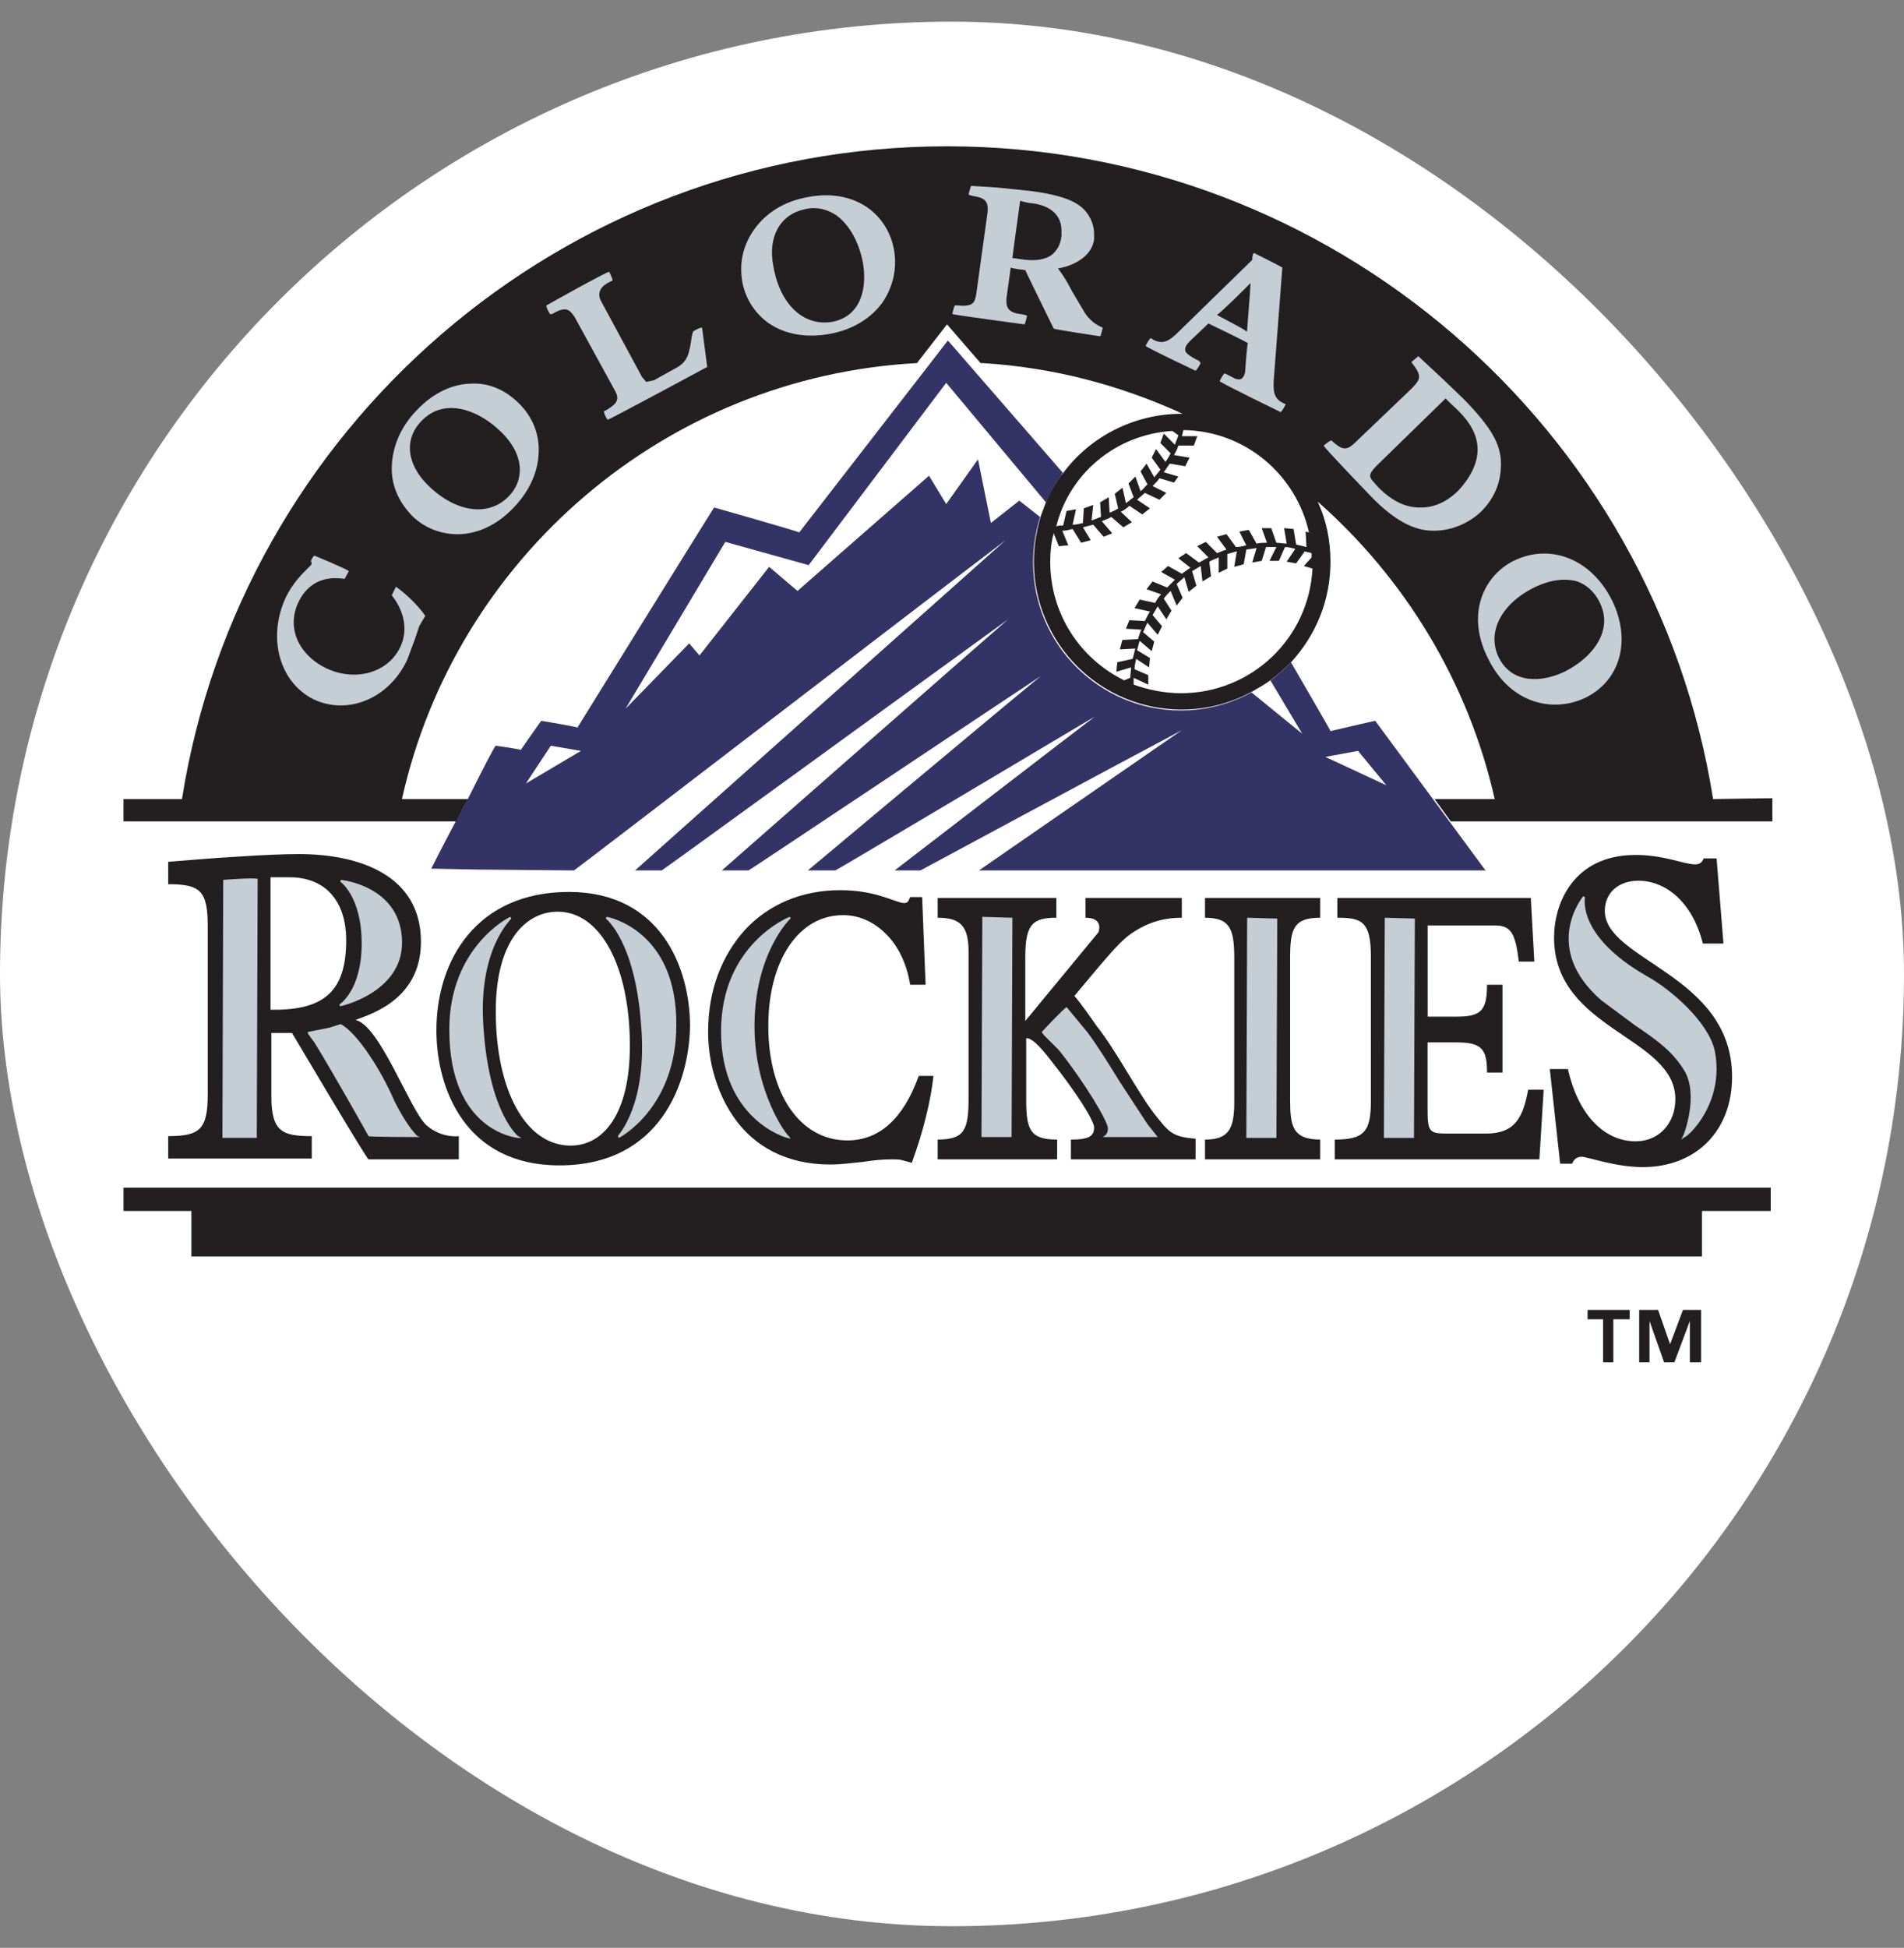
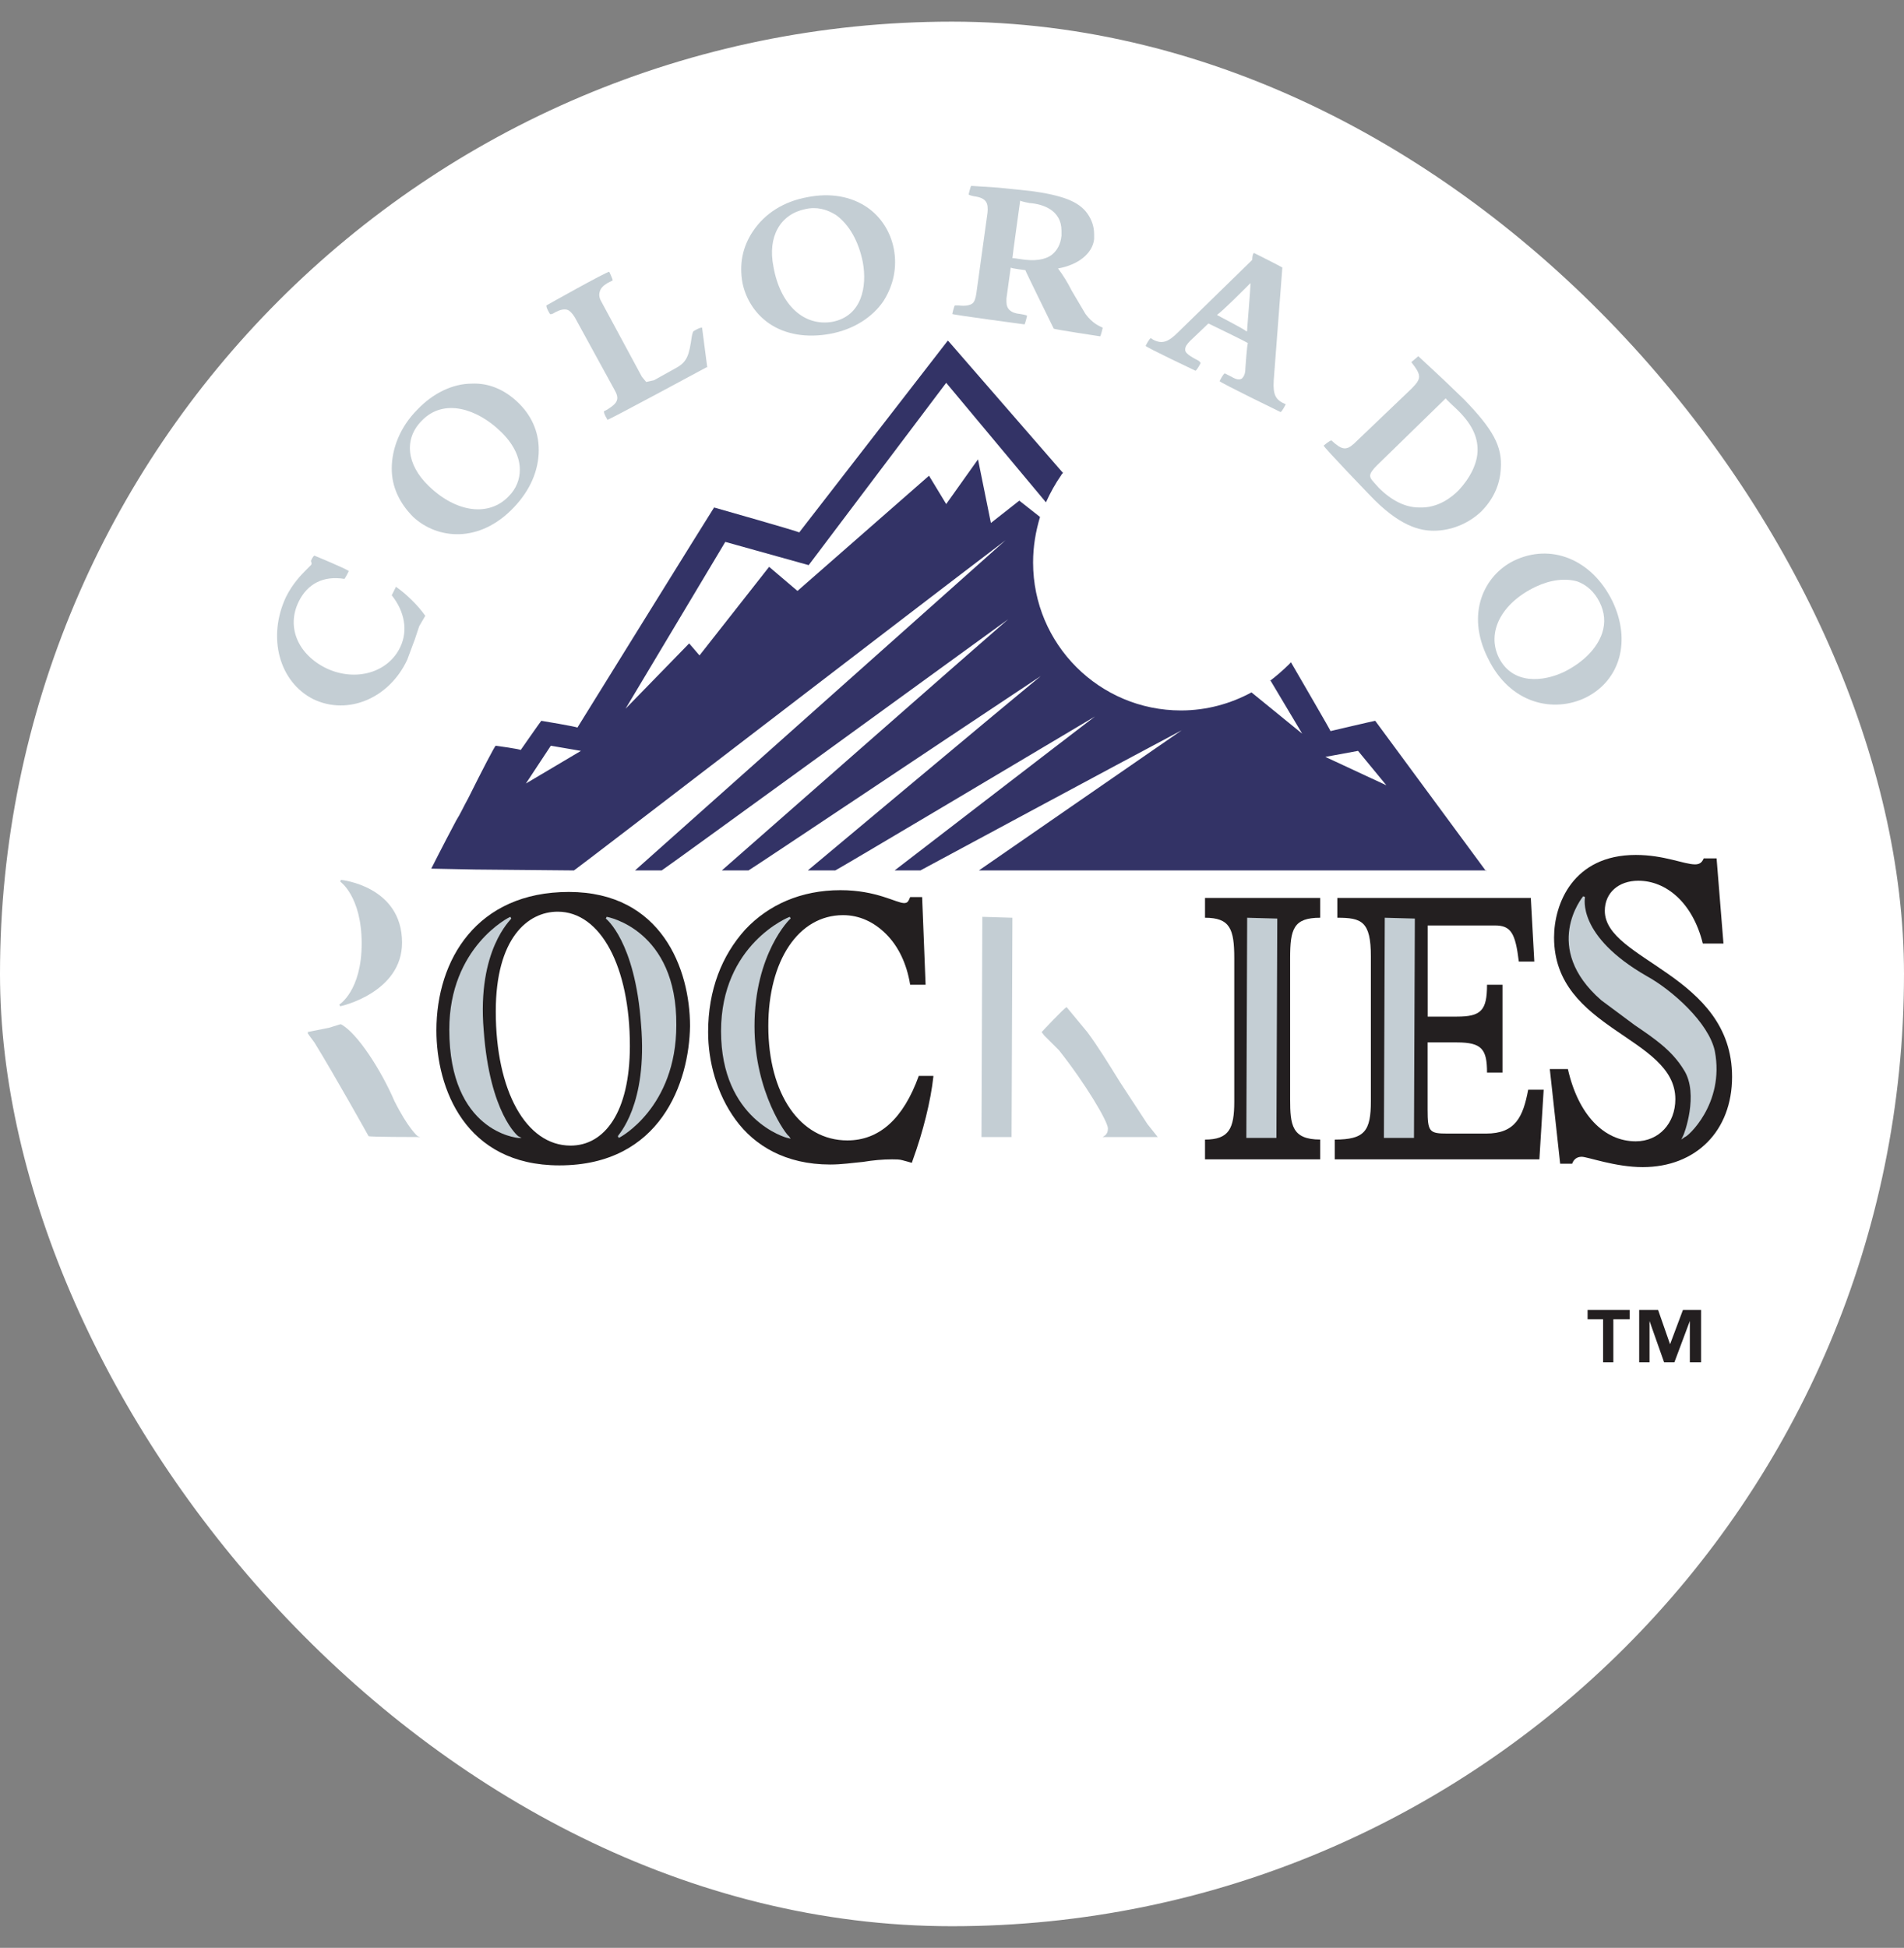
<svg xmlns="http://www.w3.org/2000/svg" width="44" height="45" viewBox="0 0 44 45" fill="none">
  <rect x="0" y="0" width="44" height="45" fill="#808080" stroke="none" />
  <rect y="0.5" width="44" height="44" rx="22" fill="white" />
  <g clip-path="url(#clip0_497_2361)">
    <path d="M40.163 17.526C38.773 8.943 30.926 2.467 21.887 2.467C13.007 2.467 4.98 9.083 3.609 17.546H2V28.81H3.589V29.823H40.245V28.81H41.775V17.526H40.166H40.163Z" fill="white" />
-     <path d="M10.582 26.784H8.517C8.476 26.784 6.748 23.863 6.748 23.863H6.271V25.333C6.271 26.148 6.53 26.247 7.205 26.247V26.765H3.887V26.247C4.622 26.247 4.801 26.089 4.801 25.274V21.42C4.801 20.585 4.643 20.427 3.887 20.427V19.91C4.423 19.87 4.781 19.831 5.496 19.79C6.053 19.751 6.589 19.731 6.907 19.731C8.318 19.731 9.728 20.228 9.728 21.757C9.728 23.168 8.417 23.465 8.219 23.565C8.774 23.685 9.47 25.631 9.847 25.989C10.206 26.307 10.603 26.247 10.603 26.247V26.784H10.582Z" fill="#231F20" />
    <path d="M6.272 23.327C7.543 23.347 8 22.85 8 21.718C8 20.844 7.543 20.267 6.689 20.267H6.252V23.327L6.272 23.327Z" fill="white" />
    <path d="M21.569 24.877C21.509 25.433 21.331 26.148 21.092 26.804L21.072 26.864C20.992 26.843 20.934 26.823 20.854 26.804C20.794 26.784 20.695 26.784 20.615 26.784C20.396 26.784 20.178 26.804 19.94 26.843C19.701 26.864 19.463 26.903 19.185 26.903C18.152 26.903 17.436 26.466 17 25.87C16.563 25.274 16.364 24.519 16.364 23.843C16.364 22.869 16.682 22.075 17.218 21.479C17.755 20.904 18.509 20.565 19.423 20.565C20.258 20.565 20.714 20.863 20.893 20.863C20.973 20.863 20.992 20.824 21.033 20.725H21.31L21.39 22.75H21.033C20.953 22.254 20.755 21.856 20.476 21.578C20.198 21.301 19.861 21.142 19.483 21.142C18.45 21.142 17.755 22.195 17.755 23.705C17.755 25.274 18.489 26.346 19.582 26.346C20.317 26.346 20.874 25.85 21.232 24.856H21.569L21.569 24.877Z" fill="#231F20" />
-     <path d="M27.629 26.784H24.748V26.327C25.165 26.327 25.284 26.247 25.284 26.048C25.284 25.89 24.886 25.253 24.271 24.48C23.992 24.122 23.834 23.983 23.715 23.983V25.393C23.715 26.089 23.794 26.327 24.43 26.327V26.784H21.669V26.326C22.284 26.326 22.383 26.108 22.383 25.374V21.996C22.383 21.4 22.204 21.202 21.669 21.202V20.744H24.411V21.202C23.854 21.202 23.694 21.36 23.694 22.115V23.586L25.383 21.539C25.383 21.539 25.523 21.202 25.085 21.202V20.744H27.311V21.202C26.834 21.202 26.456 21.34 26.099 21.599C25.821 21.798 25.363 22.373 24.828 23.009C24.927 23.109 25.264 23.586 25.344 23.705C25.821 24.301 26.337 25.333 26.754 25.83C27.033 26.188 27.151 26.268 27.629 26.307V26.784Z" fill="#231F20" />
    <path d="M27.847 26.784V26.327C28.404 26.327 28.523 26.069 28.523 25.452V22.135C28.523 21.459 28.423 21.202 27.847 21.202V20.744H30.509V21.202C29.893 21.202 29.814 21.459 29.814 22.135V25.393C29.814 25.989 29.853 26.326 30.509 26.326V26.784L27.847 26.784Z" fill="#231F20" />
    <path d="M35.377 20.764L35.457 22.215H35.099C35.019 21.558 34.919 21.38 34.543 21.38H32.993V23.486H33.669C34.225 23.486 34.364 23.346 34.364 22.75H34.721V24.778H34.364C34.364 24.241 34.245 24.082 33.669 24.082H32.991V25.631C32.991 26.148 33.03 26.188 33.448 26.188H34.342C35.017 26.188 35.196 25.81 35.315 25.175H35.673L35.574 26.784H30.845V26.327C31.54 26.327 31.68 26.128 31.68 25.433V22.096C31.68 21.28 31.462 21.202 30.905 21.202V20.744H35.379L35.377 20.764Z" fill="#231F20" />
    <path d="M36.233 24.698C36.47 25.75 37.066 26.367 37.801 26.367C38.338 26.367 38.716 25.949 38.716 25.393C38.716 23.943 35.913 23.804 35.913 21.658C35.913 20.883 36.351 19.751 37.801 19.751C38.457 19.751 38.915 19.969 39.172 19.969C39.271 19.969 39.331 19.93 39.371 19.831H39.669L39.828 21.798H39.351C39.114 20.844 38.497 20.347 37.861 20.347C37.404 20.347 37.086 20.625 37.086 21.042C37.086 22.195 40.027 22.513 40.027 24.877C40.027 26.128 39.192 26.963 37.961 26.963C37.325 26.963 36.689 26.724 36.55 26.724C36.41 26.724 36.352 26.823 36.332 26.884H36.054L35.815 24.698L36.233 24.698Z" fill="#231F20" />
-     <path d="M5.159 20.327L5.14 26.287H5.934L5.954 20.308C5.913 20.267 5.159 20.327 5.159 20.327V20.327Z" fill="#C4CED4" />
    <path d="M7.88 20.327L7.861 20.366C7.861 20.366 8.358 20.705 8.358 21.798C8.358 22.89 7.841 23.208 7.841 23.208L7.861 23.247C7.88 23.247 9.291 22.93 9.291 21.777C9.291 20.466 7.88 20.327 7.88 20.327Z" fill="#C4CED4" />
    <path d="M12.927 26.923C10.742 26.923 10.085 25.134 10.085 23.804C10.085 22.174 11.02 20.606 13.145 20.606C15.292 20.606 15.946 22.394 15.946 23.705C15.927 24.996 15.272 26.923 12.927 26.923ZM12.888 21.062C12.193 21.062 11.457 21.677 11.457 23.366C11.457 25.195 12.152 26.466 13.186 26.466C13.96 26.466 14.556 25.711 14.556 24.161C14.556 22.334 13.881 21.062 12.888 21.062V21.062Z" fill="#231F20" />
    <path d="M11.973 26.247C11.973 26.247 11.318 25.731 11.178 23.804C11.02 21.936 11.815 21.241 11.815 21.221L11.795 21.181C11.774 21.181 10.383 21.876 10.383 23.785C10.383 26.148 11.953 26.288 11.973 26.288H12.052L11.973 26.247Z" fill="#C4CED4" />
    <path d="M14.02 21.181L14 21.221C14 21.221 14.676 21.738 14.814 23.664C14.974 25.532 14.278 26.227 14.278 26.247L14.298 26.288C14.318 26.288 15.629 25.592 15.629 23.685C15.648 21.479 14.039 21.181 14.02 21.181Z" fill="#C4CED4" />
    <path d="M17.436 23.705C17.436 22.035 18.252 21.221 18.272 21.221L18.252 21.181C18.231 21.181 16.663 21.817 16.663 23.823C16.663 25.87 18.172 26.287 18.192 26.287L18.272 26.307L18.231 26.247C18.192 26.247 17.436 25.253 17.436 23.705Z" fill="#C4CED4" />
    <path d="M22.701 21.181L22.681 26.247V26.268H23.377L23.396 21.202L22.701 21.181Z" fill="#C4CED4" />
    <path d="M24.072 23.843L24.132 23.923L24.47 24.26C25.085 25.035 25.603 25.91 25.603 26.069C25.603 26.148 25.582 26.188 25.543 26.227L25.483 26.268H26.754L26.517 25.97L25.88 24.996C25.622 24.579 25.364 24.161 25.126 23.843L24.649 23.267C24.589 23.288 24.072 23.843 24.072 23.843V23.843Z" fill="#C4CED4" />
    <path d="M28.802 26.268V26.288H29.497L29.517 21.221L28.821 21.202L28.802 26.268Z" fill="#C4CED4" />
    <path d="M31.981 26.268V26.288H32.676L32.696 21.221L32.001 21.202L31.981 26.268Z" fill="#C4CED4" />
    <path d="M39.628 24.281C39.488 23.625 38.635 22.869 38.058 22.552C36.43 21.619 36.628 20.744 36.628 20.725L36.588 20.705C36.568 20.725 35.614 21.897 37.005 23.109L37.78 23.685C38.218 23.983 38.635 24.26 38.913 24.718C39.27 25.274 38.913 26.227 38.892 26.247L38.853 26.327L38.933 26.268C38.972 26.288 39.866 25.512 39.628 24.281Z" fill="#C4CED4" />
    <path d="M9.649 26.247C9.649 26.247 9.431 26.069 9.113 25.433C8.815 24.737 8.258 23.863 7.881 23.664H7.861L7.602 23.744L7.105 23.843L7.126 23.863H7.105C7.146 23.923 7.205 24.003 7.265 24.082C7.742 24.856 8.517 26.247 8.517 26.247C8.537 26.268 9.629 26.268 9.629 26.268H9.709L9.649 26.247Z" fill="#C4CED4" />
-     <path d="M4.423 27.976V29.028H39.331V27.976H40.92V27.439H2.855V27.976L4.423 27.976Z" fill="#231F20" />
    <path d="M34.344 20.129L31.78 16.652C31.761 16.652 30.747 16.89 30.747 16.89C30.747 16.87 30.051 15.678 29.833 15.3L29.814 15.32L29.795 15.341C29.655 15.479 29.497 15.618 29.337 15.738L29.357 15.717L30.093 16.95L28.921 15.996C28.443 16.255 27.888 16.413 27.292 16.413C25.404 16.413 23.874 14.883 23.874 12.996C23.874 12.618 23.934 12.281 24.034 11.943L23.555 11.566L22.899 12.082L22.601 10.612L21.866 11.645L21.469 10.99L18.429 13.652L17.774 13.095L16.165 15.142L15.926 14.864L14.456 16.373L16.761 12.519L18.688 13.056L21.866 8.844L24.171 11.605C24.27 11.387 24.389 11.169 24.529 10.97C24.529 10.97 24.529 10.949 24.549 10.949C24.549 10.949 24.549 10.93 24.568 10.93C23.754 9.996 21.927 7.891 21.927 7.891L21.906 7.87L21.886 7.891L18.469 12.301C18.469 12.281 16.502 11.724 16.502 11.724C16.483 11.744 13.343 16.81 13.343 16.81C13.343 16.79 12.509 16.652 12.509 16.652C12.49 16.671 12.032 17.328 12.032 17.328C12.032 17.306 11.456 17.228 11.456 17.228C11.436 17.228 11.138 17.803 10.821 18.44C10.721 18.619 10.642 18.797 10.542 18.956C10.225 19.552 9.966 20.068 9.966 20.068H9.985L10.979 20.088L13.264 20.109C13.284 20.109 21.091 14.108 23.238 12.48C22.324 13.294 14.675 20.109 14.675 20.109H15.291C15.31 20.109 21.569 15.559 23.297 14.307C22.562 14.944 16.681 20.109 16.681 20.109H17.297C17.317 20.109 22.581 16.592 24.052 15.618C23.417 16.136 18.668 20.109 18.668 20.109H19.303C19.323 20.109 23.972 17.347 25.304 16.552C24.728 16.989 20.674 20.109 20.674 20.109H21.27C21.27 20.109 25.92 17.605 27.31 16.87C26.674 17.307 22.622 20.109 22.622 20.109H34.343L34.344 20.129ZM31.383 17.347L32.038 18.142L30.628 17.486L31.383 17.347ZM12.153 18.101L12.729 17.228L13.425 17.347L12.153 18.101Z" fill="#333366" />
-     <path d="M39.588 18.46C38.238 9.917 30.808 3.38 21.887 3.38C12.966 3.38 5.557 9.917 4.205 18.46H2.854V18.976H10.541C10.641 18.797 10.721 18.619 10.82 18.46H9.289C10.522 12.916 15.349 8.705 21.19 8.388L21.885 7.494L22.66 8.388H22.7C24.349 8.487 25.899 8.904 27.329 9.559H27.31C26.197 9.559 25.183 10.096 24.567 10.93C24.567 10.93 24.567 10.949 24.548 10.949C24.548 10.949 24.548 10.97 24.528 10.97C24.389 11.169 24.27 11.368 24.17 11.606C24.131 11.705 24.09 11.824 24.051 11.923C23.952 12.262 23.892 12.618 23.892 12.977C23.892 14.864 25.422 16.393 27.31 16.393C27.906 16.393 28.461 16.235 28.938 15.976C29.078 15.897 29.217 15.817 29.355 15.718C29.515 15.599 29.674 15.46 29.813 15.32L29.832 15.301L29.852 15.281C30.409 14.665 30.746 13.871 30.746 12.977C30.746 12.48 30.647 12.003 30.448 11.586C32.456 13.354 33.925 15.739 34.542 18.46H33.151L33.527 18.976H40.958V18.44L39.588 18.46ZM27.093 9.956L27.231 10.055C27.212 10.135 27.171 10.195 27.152 10.275L26.894 10.016L26.815 10.234L27.052 10.474C27.013 10.552 26.973 10.612 26.933 10.672L26.715 10.374L26.616 10.573L26.815 10.85C26.774 10.91 26.715 10.97 26.675 11.029L26.497 10.711L26.357 10.891L26.517 11.189C26.456 11.247 26.417 11.307 26.357 11.347L26.238 11.009L26.078 11.169L26.198 11.487C26.138 11.526 26.078 11.586 26.019 11.625L25.94 11.268L25.761 11.407L25.84 11.744C25.78 11.785 25.702 11.824 25.642 11.843L25.622 11.487L25.423 11.605L25.443 11.943C25.363 11.964 25.304 12.003 25.225 12.022L25.264 11.666L25.046 11.744L25.026 12.083C24.946 12.102 24.866 12.122 24.787 12.122L24.866 11.765L24.648 11.804L24.568 12.141C24.51 12.141 24.45 12.141 24.41 12.162C24.708 10.949 25.78 10.036 27.092 9.956L27.093 9.956ZM26.138 15.419C26.138 15.499 26.119 15.579 26.119 15.659L25.979 15.717C24.966 15.221 24.27 14.188 24.27 12.977C24.27 12.758 24.29 12.539 24.35 12.32L24.469 12.618L24.687 12.599L24.549 12.262C24.629 12.262 24.708 12.241 24.787 12.221L24.985 12.539L25.205 12.48L25.026 12.182C25.106 12.162 25.184 12.141 25.264 12.122L25.503 12.4L25.702 12.32L25.462 12.042C25.542 12.003 25.622 11.983 25.681 11.943L25.959 12.182L26.158 12.063L25.9 11.824C25.979 11.784 26.039 11.744 26.099 11.685L26.397 11.884L26.575 11.744L26.277 11.545C26.337 11.486 26.397 11.446 26.456 11.387L26.794 11.545L26.952 11.387L26.635 11.228C26.695 11.169 26.754 11.109 26.794 11.049L27.131 11.148L27.231 11.009L26.894 10.91C26.933 10.85 26.993 10.771 27.032 10.711L27.39 10.771L27.49 10.573L27.131 10.513C27.171 10.433 27.211 10.374 27.231 10.294H27.589L27.667 10.076H27.311C27.33 10.036 27.33 9.977 27.35 9.936C28.781 9.956 29.952 10.97 30.25 12.301L30.172 12.281L30.191 12.638C30.111 12.618 30.032 12.599 29.952 12.579L29.893 12.221L29.675 12.201L29.734 12.559C29.654 12.559 29.576 12.539 29.496 12.539L29.377 12.201H29.157L29.278 12.539C29.198 12.539 29.118 12.539 29.038 12.559L28.859 12.241L28.641 12.281L28.801 12.599C28.721 12.618 28.641 12.638 28.561 12.638L28.343 12.34L28.125 12.4L28.343 12.698C28.263 12.718 28.185 12.758 28.125 12.778L27.866 12.519L27.667 12.618L27.926 12.877C27.846 12.916 27.788 12.957 27.708 12.996L27.41 12.778L27.231 12.897L27.509 13.115C27.449 13.156 27.369 13.214 27.311 13.255L26.993 13.076L26.834 13.214L27.151 13.393C27.092 13.454 27.032 13.512 26.972 13.573L26.635 13.433L26.496 13.612L26.834 13.731C26.773 13.791 26.734 13.851 26.695 13.929L26.337 13.851L26.218 14.05L26.575 14.128C26.535 14.188 26.496 14.268 26.456 14.348L26.099 14.327L26.019 14.525L26.376 14.546C26.337 14.625 26.317 14.704 26.298 14.765L25.938 14.784L25.878 15.002L26.236 14.983C26.216 15.063 26.196 15.142 26.175 15.221L25.819 15.3L25.799 15.519L26.138 15.419ZM30.33 13.135C30.25 14.745 28.92 16.015 27.291 16.015C26.913 16.015 26.536 15.937 26.198 15.817V15.778V15.659L26.536 15.817V15.598L26.218 15.46C26.218 15.38 26.238 15.3 26.257 15.221L26.555 15.419L26.575 15.201L26.277 15.022C26.298 14.944 26.317 14.864 26.337 14.804L26.615 15.043L26.674 14.823L26.417 14.605C26.456 14.525 26.475 14.467 26.516 14.387L26.754 14.665L26.853 14.467L26.635 14.208C26.674 14.149 26.715 14.069 26.754 14.009L26.953 14.307L27.072 14.108L26.894 13.83C26.933 13.771 26.993 13.711 27.052 13.652L27.192 13.99L27.33 13.81L27.192 13.493C27.25 13.433 27.311 13.393 27.369 13.333L27.469 13.672L27.648 13.532L27.549 13.195C27.609 13.156 27.688 13.115 27.747 13.076L27.788 13.433L27.986 13.314L27.946 12.977C28.006 12.936 28.086 12.916 28.164 12.877V13.234L28.363 13.135V12.798C28.442 12.778 28.503 12.758 28.582 12.737L28.522 13.096L28.741 13.036L28.801 12.698C28.88 12.679 28.959 12.679 29.039 12.659L28.939 12.996L29.157 12.957L29.257 12.638H29.317H29.496L29.337 12.957H29.555L29.695 12.638C29.774 12.638 29.853 12.659 29.933 12.679L29.734 12.977L29.952 13.016L30.151 12.737C30.211 12.758 30.25 12.758 30.31 12.778V12.877L30.131 13.076L30.33 13.135Z" fill="#231F20" />
    <path d="M20.655 5.745C20.576 5.347 20.357 5.01 20.04 4.79C19.662 4.533 19.185 4.453 18.669 4.553C18.112 4.652 17.675 4.93 17.397 5.347C17.159 5.705 17.079 6.103 17.159 6.539C17.237 6.917 17.457 7.254 17.774 7.473C18.152 7.731 18.649 7.811 19.185 7.712C19.721 7.613 20.159 7.334 20.416 6.956C20.655 6.579 20.735 6.162 20.655 5.745ZM19.94 6.062C20.04 6.619 19.919 7.295 19.245 7.433C18.589 7.552 18.032 7.056 17.874 6.162C17.734 5.466 18.032 4.95 18.608 4.831C18.867 4.771 19.105 4.831 19.323 4.97C19.621 5.188 19.841 5.566 19.94 6.062Z" fill="#C4CED4" />
    <path d="M25.085 7.254L24.768 6.718C24.668 6.52 24.569 6.36 24.45 6.202C24.907 6.122 25.245 5.864 25.284 5.526V5.407C25.284 5.228 25.225 5.069 25.126 4.93C24.927 4.652 24.549 4.513 23.834 4.414L23.059 4.334L22.444 4.294C22.424 4.315 22.384 4.493 22.384 4.493C22.403 4.513 22.503 4.533 22.503 4.533C22.8 4.572 22.841 4.691 22.821 4.911L22.563 6.777C22.543 6.898 22.523 6.976 22.463 7.017C22.403 7.056 22.304 7.075 22.146 7.056H22.066C22.046 7.075 22.006 7.254 22.006 7.254C22.027 7.274 23.675 7.494 23.675 7.494C23.695 7.473 23.735 7.295 23.735 7.295C23.715 7.274 23.576 7.254 23.576 7.254C23.357 7.234 23.258 7.135 23.258 6.975V6.897L23.357 6.18C23.357 6.201 23.695 6.241 23.695 6.241C23.695 6.26 24.351 7.592 24.351 7.592C24.37 7.612 25.424 7.77 25.424 7.77C25.443 7.75 25.483 7.571 25.483 7.571C25.404 7.532 25.245 7.472 25.085 7.253V7.254ZM24.53 5.328V5.447C24.51 5.645 24.43 5.784 24.311 5.883C24.152 6.003 23.914 6.043 23.556 5.983C23.556 5.983 23.437 5.963 23.396 5.963C23.396 5.924 23.576 4.632 23.576 4.632C23.576 4.652 23.794 4.691 23.794 4.691C24.092 4.712 24.53 4.851 24.53 5.328Z" fill="#C4CED4" />
    <path d="M33.827 9.221L33.351 8.764L32.775 8.228L32.755 8.247L32.615 8.366C32.755 8.545 32.794 8.625 32.794 8.705C32.794 8.785 32.734 8.863 32.615 8.983L31.285 10.254C31.106 10.413 31.006 10.394 30.768 10.175C30.728 10.175 30.589 10.294 30.589 10.294C30.589 10.334 31.642 11.426 31.642 11.426C32.337 12.162 32.814 12.261 33.132 12.261C33.529 12.261 33.926 12.102 34.224 11.823C34.503 11.545 34.662 11.208 34.682 10.83C34.721 10.314 34.503 9.917 33.827 9.221ZM34.146 10.394C34.146 10.711 33.967 11.049 33.708 11.327C33.55 11.486 33.231 11.744 32.794 11.724C32.477 11.724 32.159 11.566 31.861 11.268C31.741 11.128 31.663 11.069 31.663 10.99C31.663 10.93 31.721 10.85 31.821 10.751L33.41 9.202C33.41 9.221 33.649 9.439 33.649 9.439C34.006 9.778 34.146 10.076 34.146 10.394Z" fill="#C4CED4" />
    <path d="M37.263 13.89C36.786 12.916 35.833 12.539 34.978 12.957C34.302 13.294 33.866 14.168 34.382 15.201C34.898 16.274 35.911 16.473 36.647 16.115C37.442 15.717 37.699 14.804 37.263 13.89ZM37.025 14.625C36.905 14.983 36.587 15.3 36.151 15.519C35.654 15.758 34.958 15.817 34.641 15.201C34.343 14.605 34.7 13.929 35.494 13.553C35.833 13.393 36.17 13.354 36.449 13.432C36.667 13.512 36.846 13.672 36.965 13.91C37.084 14.149 37.103 14.387 37.025 14.625Z" fill="#C4CED4" />
    <path d="M9.172 13.572L9.152 13.553L9.053 13.752C9.351 14.128 9.431 14.566 9.252 14.944C8.973 15.54 8.219 15.758 7.543 15.44C6.887 15.121 6.609 14.486 6.907 13.89C7.106 13.493 7.464 13.294 7.96 13.374C7.98 13.354 8.06 13.195 8.06 13.195C8.04 13.155 7.265 12.836 7.265 12.836C7.226 12.857 7.185 12.957 7.185 12.957C7.205 13.016 7.205 13.035 7.185 13.056L7.086 13.155C6.967 13.274 6.768 13.473 6.609 13.791C6.172 14.724 6.451 15.758 7.245 16.155C8.04 16.533 8.993 16.136 9.411 15.242L9.589 14.764L9.688 14.466L9.828 14.227C9.649 13.97 9.371 13.711 9.172 13.572H9.172Z" fill="#C4CED4" />
    <path d="M11.953 9.281C11.655 9.003 11.298 8.844 10.901 8.863C10.463 8.863 10.007 9.083 9.649 9.459C9.251 9.857 9.053 10.353 9.053 10.83C9.053 11.247 9.232 11.625 9.549 11.943C10.106 12.46 11.079 12.56 11.873 11.724C12.251 11.327 12.45 10.871 12.45 10.394C12.45 9.956 12.271 9.579 11.953 9.281ZM12.013 10.85C12.013 11.069 11.934 11.288 11.754 11.467C11.298 11.943 10.543 11.843 9.908 11.228C9.39 10.731 9.331 10.135 9.748 9.718C10.264 9.182 11.04 9.459 11.556 9.956C11.854 10.234 12.013 10.552 12.013 10.85Z" fill="#C4CED4" />
    <path d="M16.225 7.572C16.186 7.552 16.026 7.652 16.026 7.652C16.006 7.671 15.987 7.771 15.987 7.771C15.927 8.189 15.887 8.347 15.648 8.487L15.112 8.785L14.933 8.824L14.834 8.705L13.901 6.976C13.841 6.876 13.841 6.798 13.86 6.738C13.881 6.658 13.94 6.599 14.039 6.539L14.158 6.479C14.158 6.44 14.08 6.28 14.08 6.28C14.039 6.261 12.629 7.055 12.629 7.055C12.61 7.096 12.709 7.254 12.709 7.254C12.748 7.274 12.828 7.215 12.828 7.215C12.947 7.155 13.026 7.135 13.106 7.155C13.165 7.174 13.225 7.235 13.285 7.334L14.199 9.003C14.258 9.102 14.278 9.182 14.258 9.241C14.238 9.321 14.158 9.381 14.039 9.459L13.96 9.5C13.94 9.539 14.039 9.698 14.039 9.698C14.08 9.698 16.324 8.487 16.324 8.487H16.344L16.225 7.572Z" fill="#C4CED4" />
    <path d="M37.642 30.479H37.283V31.472H37.046V30.479H36.688V30.261H37.661V30.479L37.642 30.479ZM39.289 31.472H39.051V30.518L38.694 31.472H38.456L38.119 30.518V31.472H37.88V30.261H38.317L38.594 31.055L38.892 30.261H39.311V31.472H39.289Z" fill="#231F20" />
    <path d="M29.435 8.785L29.634 6.181C29.614 6.162 28.979 5.844 28.979 5.844C28.938 5.864 28.938 6.004 28.938 6.004L27.23 7.671C26.992 7.911 26.852 7.95 26.653 7.85L26.594 7.811C26.554 7.831 26.474 7.99 26.474 7.99C26.495 8.029 27.627 8.565 27.627 8.565C27.666 8.546 27.746 8.388 27.746 8.388C27.726 8.347 27.687 8.327 27.687 8.327C27.488 8.228 27.389 8.148 27.389 8.09V8.069C27.389 8.01 27.428 7.95 27.508 7.87C27.508 7.87 27.886 7.513 27.925 7.473C27.964 7.494 28.839 7.911 28.839 7.93C28.819 7.93 28.78 8.507 28.78 8.507C28.78 8.645 28.739 8.705 28.7 8.744C28.64 8.785 28.56 8.764 28.461 8.705L28.303 8.626C28.262 8.645 28.184 8.805 28.184 8.805C28.203 8.844 29.594 9.52 29.594 9.52C29.633 9.5 29.713 9.34 29.713 9.34C29.475 9.241 29.415 9.122 29.435 8.785H29.435ZM28.085 7.315C28.104 7.315 28.104 7.315 28.085 7.315V7.315ZM28.124 7.274C28.243 7.196 28.739 6.699 28.899 6.539C28.899 6.658 28.819 7.593 28.819 7.652H28.8C28.7 7.572 28.143 7.295 28.124 7.274ZM29.018 5.904C28.998 5.883 28.998 5.883 29.018 5.904V5.904Z" fill="#C4CED4" />
  </g>
  <defs>
    <clipPath id="clip0_497_2361">
      <rect width="40" height="29.404" fill="white" transform="translate(2 2.333)" />
    </clipPath>
  </defs>
</svg>